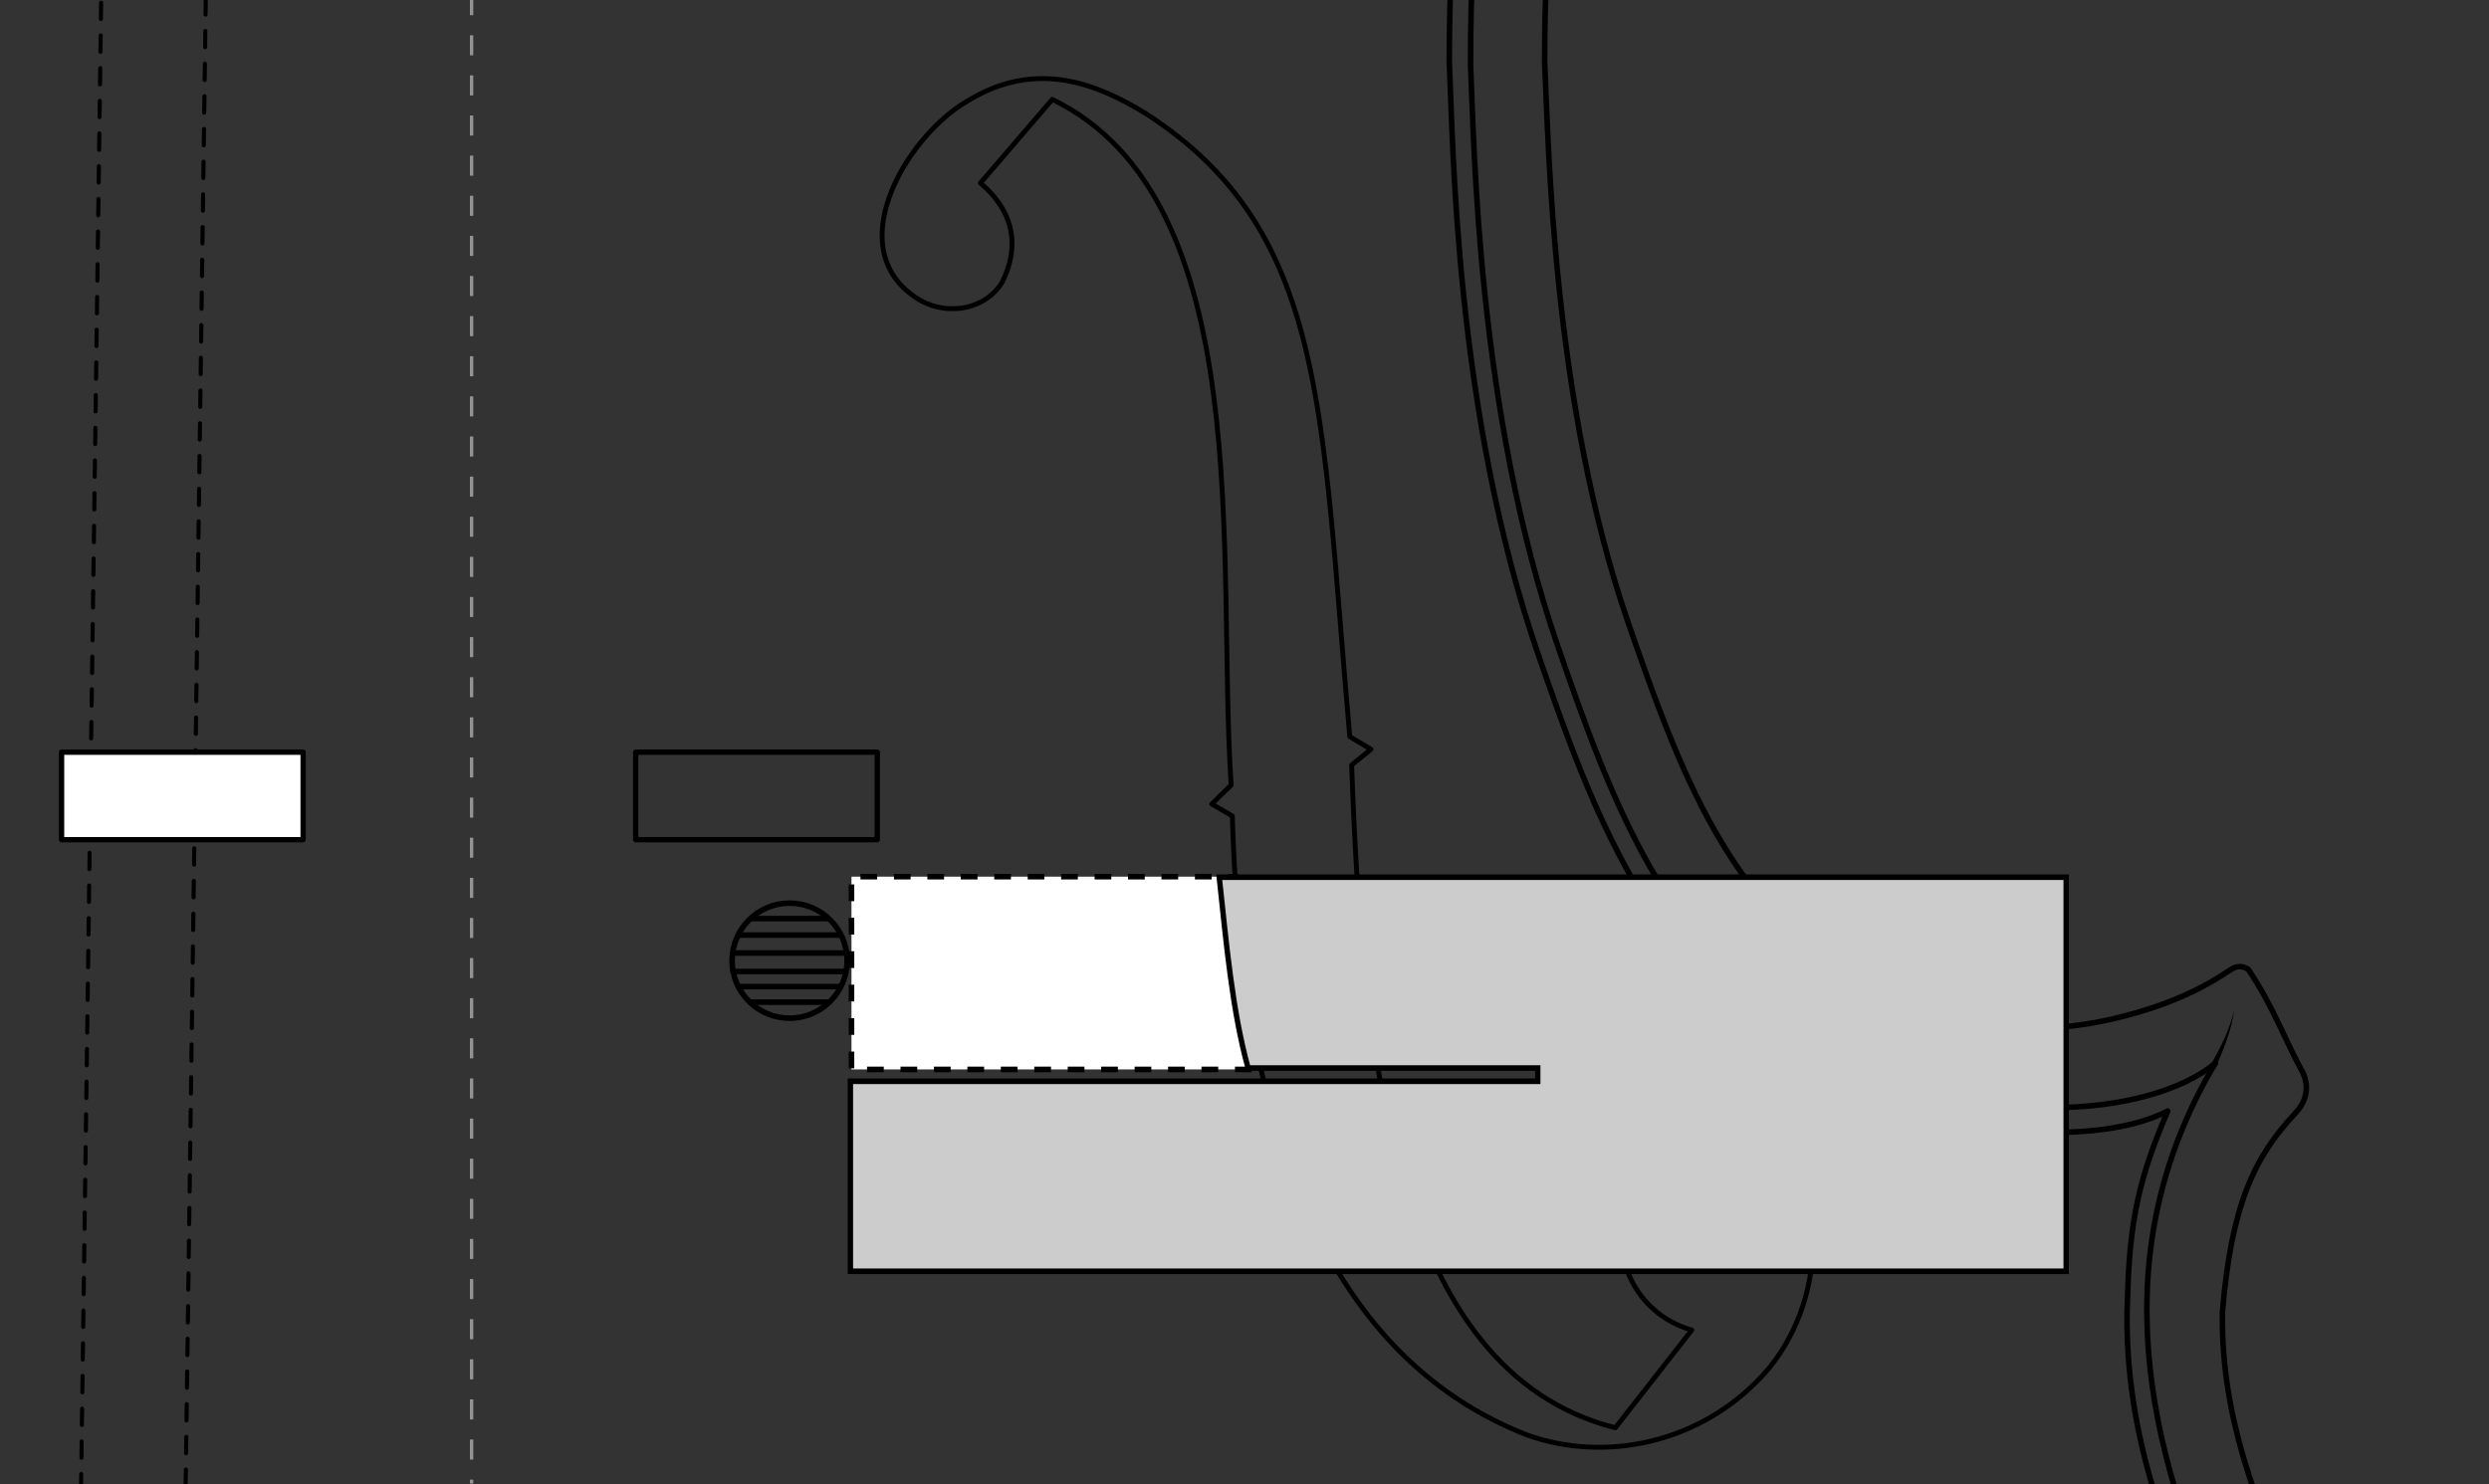
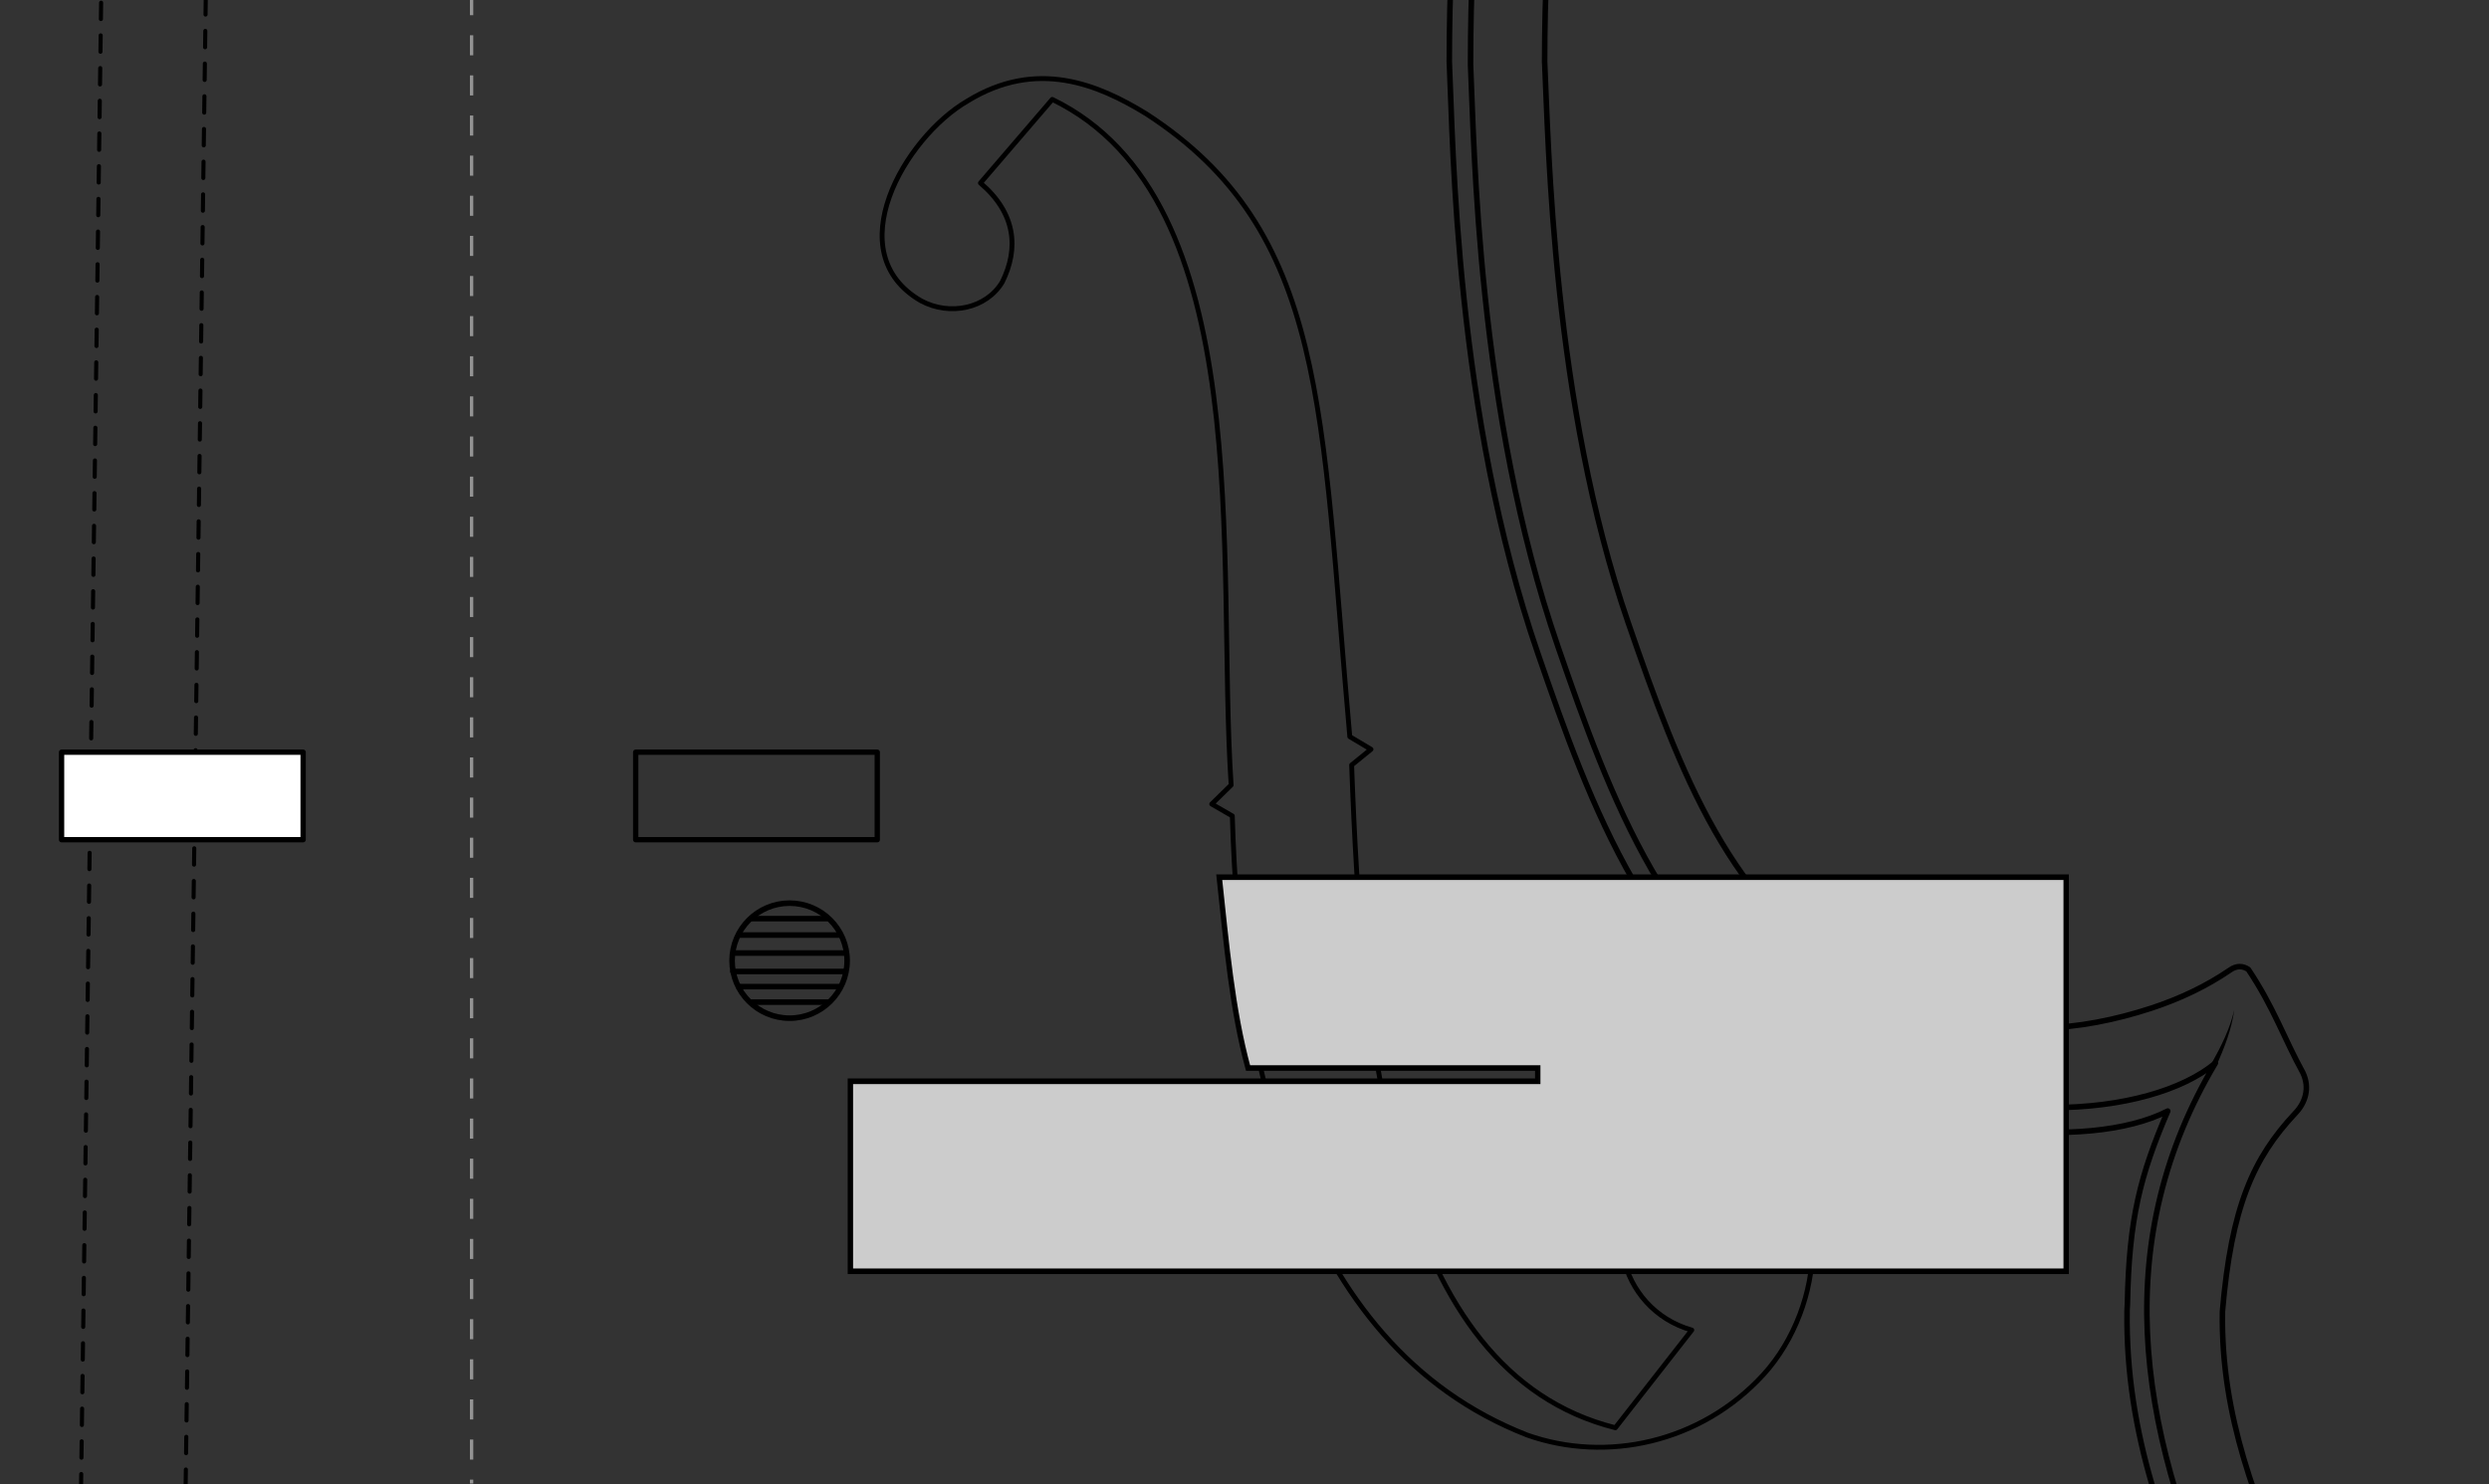
<svg xmlns="http://www.w3.org/2000/svg" xmlns:ns1="http://www.inkscape.org/namespaces/inkscape" xmlns:ns2="http://sodipodi.sourceforge.net/DTD/sodipodi-0.dtd" width="446.527" height="266.361" id="svg13848" version="1.1" ns1:version="0.91 r13725" ns2:docname="3.svg">
  <rect width="100%" height="100%" fill="#333333" stroke="none" />
  <title id="title14069">Violin soundpost position paper strip</title>
  <defs id="defs13850">
    <ns1:path-effect fuse_tolerance="0" vertical_pattern="false" prop_units="false" tang_offset="0" normal_offset="0" spacing="0" scale_y_rel="true" prop_scale="0.09" copytype="single_stretched" pattern="m 170.774,-954.843 0,10 10,-5 z" is_visible="true" id="path-effect8081" effect="skeletal" />
    <ns1:path-effect effect="skeletal" id="path-effect8085" is_visible="true" pattern="m 801.587,-954.843 0,10 10,-5 z" copytype="single_stretched" prop_scale="0.09" scale_y_rel="true" spacing="0" normal_offset="0" tang_offset="0" prop_units="false" vertical_pattern="false" fuse_tolerance="0" />
    <ns1:path-effect fuse_tolerance="0" vertical_pattern="false" prop_units="false" tang_offset="0" normal_offset="0" spacing="0" scale_y_rel="true" prop_scale="0.09" copytype="single_stretched" pattern="m 755.978,-1243.859 0,10 10,-5 z" is_visible="true" id="path-effect8089" effect="skeletal" />
    <ns1:path-effect effect="skeletal" id="path-effect8093" is_visible="true" pattern="m 215.713,-1243.77 0,10 10,-5 z" copytype="single_stretched" prop_scale="0.09" scale_y_rel="true" spacing="0" normal_offset="0" tang_offset="0" prop_units="false" vertical_pattern="false" fuse_tolerance="0" />
    <clipPath clipPathUnits="userSpaceOnUse" id="clipPath14013">
      <rect style="fill:none;stroke:#ff0000;stroke-width:1;stroke-linecap:butt;stroke-linejoin:bevel;stroke-miterlimit:4;stroke-dasharray:4, 4;stroke-dashoffset:0;stroke-opacity:1" id="rect14015" width="777.143" height="1305.714" x="147.924" y="-144.558" />
    </clipPath>
    <clipPath clipPathUnits="userSpaceOnUse" id="clipPath14017">
      <rect style="fill:none;stroke:#ff0000;stroke-width:1;stroke-linecap:butt;stroke-linejoin:bevel;stroke-miterlimit:4;stroke-dasharray:4, 4;stroke-dashoffset:0;stroke-opacity:1" id="rect14019" width="777.143" height="1305.714" x="147.924" y="-144.558" />
    </clipPath>
    <clipPath clipPathUnits="userSpaceOnUse" id="clipPath14021">
      <rect style="fill:none;stroke:#ff0000;stroke-width:1;stroke-linecap:butt;stroke-linejoin:bevel;stroke-miterlimit:4;stroke-dasharray:4, 4;stroke-dashoffset:0;stroke-opacity:1" id="rect14023" width="777.143" height="1305.714" x="147.924" y="-144.558" />
    </clipPath>
    <clipPath clipPathUnits="userSpaceOnUse" id="clipPath14025">
      <rect style="fill:none;stroke:#ff0000;stroke-width:1;stroke-linecap:butt;stroke-linejoin:bevel;stroke-miterlimit:4;stroke-dasharray:4, 4;stroke-dashoffset:0;stroke-opacity:1" id="rect14027" width="777.143" height="1305.714" x="-22.85" y="810.285" />
    </clipPath>
    <clipPath clipPathUnits="userSpaceOnUse" id="clipPath14029">
      <rect style="fill:none;stroke:#ff0000;stroke-width:1;stroke-linecap:butt;stroke-linejoin:bevel;stroke-miterlimit:4;stroke-dasharray:4, 4;stroke-dashoffset:0;stroke-opacity:1" id="rect14031" width="777.143" height="1305.714" x="147.924" y="-144.558" />
    </clipPath>
    <clipPath clipPathUnits="userSpaceOnUse" id="clipPath14033">
      <rect style="fill:none;stroke:#ff0000;stroke-width:1;stroke-linecap:butt;stroke-linejoin:bevel;stroke-miterlimit:4;stroke-dasharray:4, 4;stroke-dashoffset:0;stroke-opacity:1" id="rect14035" width="777.143" height="1305.714" x="147.924" y="-144.558" />
    </clipPath>
    <clipPath clipPathUnits="userSpaceOnUse" id="clipPath14037">
      <rect style="fill:none;stroke:#ff0000;stroke-width:1;stroke-linecap:butt;stroke-linejoin:bevel;stroke-miterlimit:4;stroke-dasharray:4, 4;stroke-dashoffset:0;stroke-opacity:1" id="rect14039" width="777.143" height="1305.714" x="147.924" y="-144.558" />
    </clipPath>
    <clipPath clipPathUnits="userSpaceOnUse" id="clipPath14041">
-       <rect style="fill:none;stroke:#ff0000;stroke-width:1;stroke-linecap:butt;stroke-linejoin:bevel;stroke-miterlimit:4;stroke-dasharray:4, 4;stroke-dashoffset:0;stroke-opacity:1" id="rect14043" width="777.143" height="1305.714" x="147.924" y="-144.558" />
-     </clipPath>
+       </clipPath>
    <clipPath clipPathUnits="userSpaceOnUse" id="clipPath14045">
      <rect style="fill:none;stroke:#ff0000;stroke-width:1.152;stroke-linecap:butt;stroke-linejoin:bevel;stroke-miterlimit:4;stroke-dasharray:4.609, 4.609;stroke-dashoffset:0;stroke-opacity:1" id="rect14047" width="895.394" height="1504.393" x="-108.558" y="577.567" transform="matrix(0.997,0.082,-0.082,0.997,0,0)" />
    </clipPath>
    <clipPath clipPathUnits="userSpaceOnUse" id="clipPath14049">
-       <rect style="fill:none;stroke:#ff0000;stroke-width:1;stroke-linecap:butt;stroke-linejoin:bevel;stroke-miterlimit:4;stroke-dasharray:4, 4;stroke-dashoffset:0;stroke-opacity:1" id="rect14051" width="777.143" height="1305.714" x="-22.85" y="812.285" />
-     </clipPath>
+       </clipPath>
    <clipPath clipPathUnits="userSpaceOnUse" id="clipPath14053">
      <rect style="fill:none;stroke:#ff0000;stroke-width:1;stroke-linecap:butt;stroke-linejoin:bevel;stroke-miterlimit:4;stroke-dasharray:4, 4;stroke-dashoffset:0;stroke-opacity:1" id="rect14055" width="777.143" height="1305.714" x="147.924" y="-144.558" />
    </clipPath>
    <clipPath clipPathUnits="userSpaceOnUse" id="clipPath14057">
      <rect style="fill:none;stroke:#ff0000;stroke-width:1;stroke-linecap:butt;stroke-linejoin:bevel;stroke-miterlimit:4;stroke-dasharray:4, 4;stroke-dashoffset:0;stroke-opacity:1" id="rect14059" width="777.143" height="1305.714" x="6.948" y="-235.886" />
    </clipPath>
    <clipPath clipPathUnits="userSpaceOnUse" id="clipPath14061">
      <rect style="fill:none;stroke:#ff0000;stroke-width:1;stroke-linecap:butt;stroke-linejoin:bevel;stroke-miterlimit:4;stroke-dasharray:4, 4;stroke-dashoffset:0;stroke-opacity:1" id="rect14063" width="777.143" height="1305.714" x="4.624" y="-240.178" />
    </clipPath>
    <clipPath clipPathUnits="userSpaceOnUse" id="clipPath14065">
-       <rect style="fill:none;stroke:#ff0000;stroke-width:1;stroke-linecap:butt;stroke-linejoin:bevel;stroke-miterlimit:4;stroke-dasharray:4, 4;stroke-dashoffset:0;stroke-opacity:1" id="rect14067" width="777.143" height="1305.714" x="147.924" y="-144.558" />
-     </clipPath>
+       </clipPath>
    <clipPath clipPathUnits="userSpaceOnUse" id="clipPath4563">
      <rect style="opacity:1;fill:#ff5555;fill-opacity:1;stroke:#000000;stroke-width:0.868;stroke-miterlimit:4;stroke-dasharray:none;stroke-dashoffset:0;stroke-opacity:1" id="rect4565" width="446.527" height="266.361" x="453.644" y="430.323" />
    </clipPath>
    <clipPath clipPathUnits="userSpaceOnUse" id="clipPath4567">
      <rect style="opacity:1;fill:#ff5555;fill-opacity:1;stroke:#000000;stroke-width:0.868;stroke-miterlimit:4;stroke-dasharray:none;stroke-dashoffset:0;stroke-opacity:1" id="rect4569" width="446.527" height="266.361" x="453.644" y="430.323" />
    </clipPath>
    <clipPath clipPathUnits="userSpaceOnUse" id="clipPath4571">
      <rect style="opacity:1;fill:#ff5555;fill-opacity:1;stroke:#000000;stroke-width:0.868;stroke-miterlimit:4;stroke-dasharray:none;stroke-dashoffset:0;stroke-opacity:1" id="rect4573" width="446.527" height="266.361" x="453.644" y="430.323" />
    </clipPath>
    <clipPath clipPathUnits="userSpaceOnUse" id="clipPath4575">
      <rect style="opacity:1;fill:#ff5555;fill-opacity:1;stroke:#000000;stroke-width:0.868;stroke-miterlimit:4;stroke-dasharray:none;stroke-dashoffset:0;stroke-opacity:1" id="rect4577" width="446.527" height="266.361" x="453.644" y="430.323" />
    </clipPath>
    <clipPath clipPathUnits="userSpaceOnUse" id="clipPath4579">
      <rect style="opacity:1;fill:#ff5555;fill-opacity:1;stroke:#000000;stroke-width:0.868;stroke-miterlimit:4;stroke-dasharray:none;stroke-dashoffset:0;stroke-opacity:1" id="rect4581" width="446.527" height="266.361" x="453.644" y="430.323" />
    </clipPath>
    <clipPath clipPathUnits="userSpaceOnUse" id="clipPath4583">
      <rect style="opacity:1;fill:#ff5555;fill-opacity:1;stroke:#000000;stroke-width:0.868;stroke-miterlimit:4;stroke-dasharray:none;stroke-dashoffset:0;stroke-opacity:1" id="rect4585" width="446.527" height="266.361" x="453.644" y="430.323" />
    </clipPath>
    <clipPath clipPathUnits="userSpaceOnUse" id="clipPath4587">
      <rect style="opacity:1;fill:#ff5555;fill-opacity:1;stroke:#000000;stroke-width:0.868;stroke-miterlimit:4;stroke-dasharray:none;stroke-dashoffset:0;stroke-opacity:1" id="rect4589" width="446.527" height="266.361" x="453.644" y="430.323" />
    </clipPath>
    <clipPath clipPathUnits="userSpaceOnUse" id="clipPath4591">
      <rect style="opacity:1;fill:#ff5555;fill-opacity:1;stroke:#000000;stroke-width:0.868;stroke-miterlimit:4;stroke-dasharray:none;stroke-dashoffset:0;stroke-opacity:1" id="rect4593" width="446.527" height="266.361" x="453.644" y="430.323" />
    </clipPath>
    <clipPath clipPathUnits="userSpaceOnUse" id="clipPath4595">
      <rect style="opacity:1;fill:#ff5555;fill-opacity:1;stroke:#000000;stroke-width:1;stroke-miterlimit:4;stroke-dasharray:none;stroke-dashoffset:0;stroke-opacity:1" id="rect4597" width="514.471" height="306.891" x="243.68" y="1239.922" transform="matrix(0.997,0.082,-0.082,0.997,0,0)" />
    </clipPath>
    <clipPath clipPathUnits="userSpaceOnUse" id="clipPath4599">
      <rect style="opacity:1;fill:#ff5555;fill-opacity:1;stroke:#000000;stroke-width:0.868;stroke-miterlimit:4;stroke-dasharray:none;stroke-dashoffset:0;stroke-opacity:1" id="rect4601" width="446.527" height="266.361" x="453.644" y="430.323" />
    </clipPath>
    <clipPath clipPathUnits="userSpaceOnUse" id="clipPath4603">
      <rect style="opacity:1;fill:#ff5555;fill-opacity:1;stroke:#000000;stroke-width:0.868;stroke-miterlimit:4;stroke-dasharray:none;stroke-dashoffset:0;stroke-opacity:1" id="rect4605" width="446.527" height="266.361" x="312.667" y="338.995" />
    </clipPath>
    <clipPath clipPathUnits="userSpaceOnUse" id="clipPath4607">
      <rect style="opacity:1;fill:#ff5555;fill-opacity:1;stroke:#000000;stroke-width:0.868;stroke-miterlimit:4;stroke-dasharray:none;stroke-dashoffset:0;stroke-opacity:1" id="rect4609" width="446.527" height="266.361" x="310.344" y="334.703" />
    </clipPath>
    <clipPath clipPathUnits="userSpaceOnUse" id="clipPath4611">
      <rect style="opacity:1;fill:#ff5555;fill-opacity:1;stroke:#000000;stroke-width:0.868;stroke-miterlimit:4;stroke-dasharray:none;stroke-dashoffset:0;stroke-opacity:1" id="rect4613" width="446.527" height="266.361" x="453.644" y="430.323" />
    </clipPath>
  </defs>
  <ns2:namedview id="base" pagecolor="#ffffff" bordercolor="#666666" borderopacity="1.0" ns1:pageopacity="0.0" ns1:pageshadow="2" ns1:zoom="0.98994949" ns1:cx="87.6314" ns1:cy="250.27225" ns1:document-units="px" ns1:current-layer="layer1" showgrid="false" fit-margin-top="0" fit-margin-left="0" fit-margin-right="0" fit-margin-bottom="0" showborder="false" ns1:showpageshadow="false" ns1:window-width="1280" ns1:window-height="977" ns1:window-x="-4" ns1:window-y="-4" ns1:window-maximized="1" showguides="true" ns1:guide-bbox="true" />
  <g ns1:label="Layer 1" ns1:groupmode="layer" id="layer1" transform="translate(-453.644,-430.323)">
    <path style="display:inline;fill:none;stroke:#000000;stroke-width:0.733;stroke-linecap:round;stroke-linejoin:round;stroke-miterlimit:4;stroke-dasharray:2.934, 2.934;stroke-dashoffset:0;stroke-opacity:1" d="m 464.132,997.016 13.145,-972.561 18.755,0.405 -13.145,972.561 z" id="path13756" ns2:nodetypes="ccccc" ns1:connector-curvature="0" clip-path="url(#clipPath4611)" />
    <g transform="translate(143.3,95.619)" id="g4142" style="display:inline" clip-path="url(#clipPath4607)">
      <rect style="fill:#ffffff;fill-opacity:1;stroke:#000000;stroke-width:0.953;stroke-linecap:square;stroke-linejoin:round;stroke-miterlimit:4;stroke-dasharray:none;stroke-dashoffset:0;stroke-opacity:1" id="rect4138" width="43.338" height="15.7" x="321.388" y="469.69" />
      <rect y="469.69" x="424.388" height="15.7" width="43.338" id="rect4140" style="fill:none;stroke:#000000;stroke-width:0.953;stroke-linecap:square;stroke-linejoin:round;stroke-miterlimit:4;stroke-dasharray:none;stroke-dashoffset:0;stroke-opacity:1" />
    </g>
    <g transform="translate(140.976,91.328)" id="g4160" style="display:inline" clip-path="url(#clipPath4603)">
      <circle style="fill:none;stroke:#000000;stroke-width:0.999;stroke-linecap:square;stroke-linejoin:round;stroke-miterlimit:4;stroke-dasharray:none;stroke-dashoffset:0;stroke-opacity:1" id="path4146" transform="translate(0,-223.24)" cx="454.323" cy="734.628" r="10.32" />
      <path ns1:connector-curvature="0" style="fill:none;stroke:#000000;stroke-width:0.999;stroke-linecap:round;stroke-linejoin:round;stroke-miterlimit:4;stroke-dasharray:none;stroke-dashoffset:0;stroke-opacity:1" d="m 447.508,742.067 13.674,0" id="path4148" transform="translate(0,-223.24)" ns2:nodetypes="cc" />
      <path ns1:connector-curvature="0" style="fill:none;stroke:#000000;stroke-width:0.999;stroke-linecap:square;stroke-linejoin:round;stroke-miterlimit:4;stroke-dasharray:none;stroke-dashoffset:0;stroke-opacity:1" d="m 445.316,739.283 17.576,0" id="path4150" transform="translate(0,-223.24)" ns2:nodetypes="cc" />
      <path ns1:connector-curvature="0" style="fill:none;stroke:#000000;stroke-width:0.999;stroke-linecap:round;stroke-linejoin:round;stroke-miterlimit:4;stroke-dasharray:none;stroke-dashoffset:0;stroke-opacity:1" d="m 444.158,736.566 19.946,0" id="path4152" transform="translate(0,-223.24)" ns2:nodetypes="cc" />
      <path ns1:connector-curvature="0" style="fill:none;stroke:#000000;stroke-width:0.999;stroke-linecap:round;stroke-linejoin:round;stroke-miterlimit:4;stroke-dasharray:none;stroke-dashoffset:0;stroke-opacity:1" d="m 444.497,733.264 19.697,0" id="path4154" transform="translate(0,-223.24)" ns2:nodetypes="cc" />
      <path ns1:connector-curvature="0" style="fill:none;stroke:#000000;stroke-width:0.999;stroke-linecap:round;stroke-linejoin:round;stroke-miterlimit:4;stroke-dasharray:none;stroke-dashoffset:0;stroke-opacity:1" d="m 445.361,730.037 17.986,0" id="path4156" transform="translate(0,-223.24)" />
      <path ns1:connector-curvature="0" style="fill:none;stroke:#000000;stroke-width:0.999;stroke-linecap:round;stroke-linejoin:round;stroke-miterlimit:4;stroke-dasharray:none;stroke-dashoffset:0;stroke-opacity:1" d="m 447.392,727.086 13.568,0" id="path4158" transform="translate(0,-223.24)" />
    </g>
    <path style="display:inline;fill:none;stroke:#000000;stroke-width:0.871;stroke-linecap:round;stroke-linejoin:round;stroke-miterlimit:4;stroke-dasharray:none;stroke-dashoffset:0;stroke-opacity:1" d="m 642.42,448.162 -12.885,15.004 c 6.34,5.397 6.92,11.723 3.918,17.765 -2.799,4.728 -9.394,6.178 -14.582,3.37 -14.902,-8.602 -2.972,-29.266 8.324,-35.843 12.47,-7.671 23.485,-2.973 32.07,2.282 32.571,21.096 31.299,53.05 36.532,111.779 l 3.801,2.269 -3.468,2.821 c 1.813,50.355 7.195,108.864 47.313,118.93 l 13.706,-17.533 c -6.632,-1.868 -11.017,-7.168 -12.248,-13.021 -1.584,-12.036 9.342,-23.799 23.617,-18.965 14.275,4.834 12.704,27.718 1.473,39.993 -11.23,12.275 -28.217,15.852 -42.373,10.836 -41.922,-16.379 -51.617,-67.347 -52.899,-111.1 l -3.688,-2.134 3.481,-3.412 c -2.675,-40.598 4.972,-105.061 -32.093,-123.04 z" id="path11732" ns2:nodetypes="cccccccccccczzccccc" ns1:connector-curvature="0" clip-path="url(#clipPath4599)" />
    <g id="flowRoot5621-1" style="color:#000000;font-style:normal;font-variant:normal;font-weight:normal;font-stretch:normal;font-size:14px;line-height:125%;font-family:Arial;-inkscape-font-specification:Arial;text-indent:0;text-align:start;text-decoration:none;text-decoration-line:none;letter-spacing:0px;word-spacing:0px;text-transform:none;direction:ltr;block-progression:tb;writing-mode:lr-tb;baseline-shift:baseline;text-anchor:start;display:inline;overflow:visible;visibility:visible;fill:#000000;fill-opacity:1;fill-rule:nonzero;stroke:none;stroke-width:1px;marker:none;enable-background:accumulate" transform="matrix(0.865,-0.071,0.071,0.865,242.145,-645.848)" clip-path="url(#clipPath4595)">
      <path ns1:connector-curvature="0" id="path5288-5" style="font-style:italic;font-family:'Book Antiqua';-inkscape-font-specification:'Book Antiqua Italic';marker:none" d="m 459.477,2059.409 0,-0.376 c 0.693,0.032 1.312,0.048 1.859,0.048 0.556,0 1.107,-0.016 1.654,-0.048 l 0,0.376 c -0.561,0.032 -0.897,0.08 -1.008,0.144 -0.112,0.064 -0.167,0.178 -0.167,0.342 0,0.064 0.036,0.399 0.109,1.005 0.187,1.586 0.476,3.735 0.868,6.446 2.005,-3.286 3.336,-5.567 3.992,-6.843 0.164,-0.319 0.246,-0.551 0.246,-0.697 -10e-6,-0.109 -0.063,-0.197 -0.188,-0.263 -0.125,-0.066 -0.434,-0.111 -0.926,-0.133 l 0,-0.376 c 0.756,0.032 1.253,0.048 1.49,0.048 0.31,0 0.718,-0.016 1.224,-0.048 l 0,0.376 c -0.169,0.027 -0.299,0.068 -0.39,0.123 -0.091,0.055 -0.18,0.146 -0.267,0.273 l -1.053,1.812 -1.62,2.68 c -0.588,0.966 -1.488,2.486 -2.7,4.56 l -0.677,0 c -0.169,-1.413 -0.59,-4.325 -1.265,-8.736 -0.046,-0.301 -0.108,-0.48 -0.188,-0.537 -0.08,-0.057 -0.411,-0.115 -0.995,-0.174 z" />
-       <path ns1:connector-curvature="0" id="path5290-2" style="font-style:italic;font-family:'Book Antiqua';-inkscape-font-specification:'Book Antiqua Italic';marker:none" d="m 468.548,2068.74 0.048,-0.362 c 0.365,-0.109 0.579,-0.197 0.643,-0.263 0.064,-0.066 0.114,-0.188 0.15,-0.366 0.173,-0.807 0.426,-2.259 0.759,-4.358 0.333,-2.099 0.499,-3.267 0.499,-3.503 0,-0.191 -0.068,-0.314 -0.205,-0.369 -0.087,-0.036 -0.424,-0.075 -1.012,-0.116 l 0.055,-0.376 c 0.643,0.037 1.105,0.055 1.388,0.055 0.205,0 0.684,-0.014 1.436,-0.041 l 0.834,-0.014 c 0.943,0 1.618,0.16 2.023,0.478 0.401,0.324 0.602,0.779 0.602,1.367 -10e-6,0.561 -0.201,1.08 -0.602,1.559 -0.401,0.478 -1.039,0.873 -1.914,1.183 0.829,0.114 1.401,0.287 1.716,0.52 0.41,0.301 0.615,0.784 0.615,1.449 -1e-5,0.793 -0.349,1.495 -1.046,2.105 -0.82,0.72 -1.709,1.08 -2.666,1.08 -0.16,0 -0.463,-0.01 -0.909,-0.027 -0.428,-0.018 -0.779,-0.027 -1.053,-0.027 -0.314,0 -0.768,0.01 -1.36,0.027 z m 2.659,-5.305 c 0.301,0.018 0.524,0.027 0.67,0.027 0.843,0 1.505,-0.227 1.986,-0.68 0.481,-0.454 0.721,-1.045 0.721,-1.774 0,-0.465 -0.149,-0.825 -0.448,-1.08 -0.299,-0.255 -0.755,-0.383 -1.371,-0.383 -0.228,10e-5 -0.517,0.016 -0.868,0.048 -0.214,0.816 -0.444,2.096 -0.69,3.842 z m -0.718,4.648 c 0.565,0.109 1.023,0.164 1.374,0.164 0.889,0 1.53,-0.236 1.924,-0.708 0.394,-0.472 0.591,-1.074 0.591,-1.808 -1e-5,-0.583 -0.177,-1.025 -0.53,-1.326 -0.353,-0.301 -0.926,-0.451 -1.719,-0.451 -0.273,0 -0.611,0.016 -1.012,0.048 -0.201,1.167 -0.41,2.527 -0.629,4.081 z" />
+       <path ns1:connector-curvature="0" id="path5290-2" style="font-style:italic;font-family:'Book Antiqua';-inkscape-font-specification:'Book Antiqua Italic';marker:none" d="m 468.548,2068.74 0.048,-0.362 c 0.365,-0.109 0.579,-0.197 0.643,-0.263 0.064,-0.066 0.114,-0.188 0.15,-0.366 0.173,-0.807 0.426,-2.259 0.759,-4.358 0.333,-2.099 0.499,-3.267 0.499,-3.503 0,-0.191 -0.068,-0.314 -0.205,-0.369 -0.087,-0.036 -0.424,-0.075 -1.012,-0.116 l 0.055,-0.376 c 0.643,0.037 1.105,0.055 1.388,0.055 0.205,0 0.684,-0.014 1.436,-0.041 l 0.834,-0.014 c 0.943,0 1.618,0.16 2.023,0.478 0.401,0.324 0.602,0.779 0.602,1.367 -10e-6,0.561 -0.201,1.08 -0.602,1.559 -0.401,0.478 -1.039,0.873 -1.914,1.183 0.829,0.114 1.401,0.287 1.716,0.52 0.41,0.301 0.615,0.784 0.615,1.449 -1e-5,0.793 -0.349,1.495 -1.046,2.105 -0.82,0.72 -1.709,1.08 -2.666,1.08 -0.16,0 -0.463,-0.01 -0.909,-0.027 -0.428,-0.018 -0.779,-0.027 -1.053,-0.027 -0.314,0 -0.768,0.01 -1.36,0.027 z m 2.659,-5.305 c 0.301,0.018 0.524,0.027 0.67,0.027 0.843,0 1.505,-0.227 1.986,-0.68 0.481,-0.454 0.721,-1.045 0.721,-1.774 0,-0.465 -0.149,-0.825 -0.448,-1.08 -0.299,-0.255 -0.755,-0.383 -1.371,-0.383 -0.228,10e-5 -0.517,0.016 -0.868,0.048 -0.214,0.816 -0.444,2.096 -0.69,3.842 z c 0.565,0.109 1.023,0.164 1.374,0.164 0.889,0 1.53,-0.236 1.924,-0.708 0.394,-0.472 0.591,-1.074 0.591,-1.808 -1e-5,-0.583 -0.177,-1.025 -0.53,-1.326 -0.353,-0.301 -0.926,-0.451 -1.719,-0.451 -0.273,0 -0.611,0.016 -1.012,0.048 -0.201,1.167 -0.41,2.527 -0.629,4.081 z" />
    </g>
    <path style="display:inline;fill:none;stroke:#000000;stroke-width:0.993;stroke-linecap:round;stroke-linejoin:round;stroke-miterlimit:4;stroke-dasharray:none;stroke-dashoffset:0;stroke-opacity:1" d="m 537.133,1141.362 c 9.086,-0.049 18.122,-0.193 27.103,-0.5 5.015,-0.106 9.898,-0.214 14.747,-0.329 17.167,-0.411 31.949,-1.179 47.93,-2.633 12.702,-1.172 25.005,-2.537 37.603,-4.81 29.653,-5.351 57.065,-12.161 83.161,-23.218 25.476,-11.356 50.139,-25.706 68.054,-42.148 13.672,-10.644 24.786,-23.428 34.59,-36.212 21.023,-27.384 33.363,-58.004 42.753,-87.571 9.138,-28.775 9.34,-54.685 9.941,-76.505 -0.497,-21.75 -2.394,-42.469 -7.475,-62.45 -5.891,-30.569 -18.374,-58.661 -30.265,-88.785 -6.73,-16.095 -13.218,-31.426 -12.926,-50.5 1.609,-18.893 5.565,-27.577 13.014,-35.544 1.851,-1.884 2.724,-4.577 1.422,-7.33 -3.372,-6.144 -5.256,-11.771 -9.792,-18.543 -0.919,-0.611 -2.071,-0.773 -3.353,0.162 -4.137,2.831 -8.942,5.125 -14.09,6.809 -6.295,2.059 -13.102,3.457 -19.826,3.561 -12.326,0.191 -24.376,-3.362 -32.49,-8.105 -23.175,-13.549 -32.138,-37.574 -41.493,-64.651 -13.597,-39.357 -14.272,-85.719 -14.991,-100.697 0.028,-47.931 8.541,-89.374 30.674,-103.69 11.24,-7.27 27.693,-9.923 47.515,1.776 0.917,0.808 2.8,0.385 3.671,-1.089 2.253,-4.869 6.054,-12.642 8.358,-16.884 0.424,-1.578 0.795,-3.166 -0.587,-5.069 -12.979,-8.471 -18.901,-26.36 -17.272,-44.944 0.658,-4.892 1.4,-9.004 3.175,-15.989 7.894,-31.071 29.36,-91.572 25.862,-137.101 C 831.415,64.582 806.313,-3.251 765.877,-42.973 c -48.844,-47.942 -106.023,-71.925 -197.738,-77.141 -11.371,-0.356 -21.546,-0.417 -31.005,-0.24 l -3.98,0 c -9.459,-0.177 -15.634,-0.116 -27.005,0.24 -91.716,5.216 -148.894,29.199 -197.738,77.141 -40.436,39.721 -65.538,107.555 -66.27,161.345 -3.498,45.529 17.968,106.03 25.862,137.101 1.775,6.986 2.517,11.097 3.175,15.989 1.629,18.584 -4.293,36.473 -17.272,44.944 -1.382,1.904 -1.011,3.491 -0.587,5.069 2.304,4.241 6.105,12.015 8.358,16.884 0.87,1.474 2.754,1.897 3.671,1.089 19.822,-11.699 36.275,-9.045 47.515,-1.776 22.133,14.316 30.646,55.759 30.674,103.69 -0.718,14.978 -1.393,61.34 -14.991,100.697 -9.355,27.078 -18.318,51.103 -41.493,64.651 -7.847,4.588 -19.377,8.166 -31.276,8.158 -12.606,-0.01 -25.628,-3.921 -35.129,-10.423 -1.281,-0.935 -2.434,-0.773 -3.353,-0.162 -4.536,6.771 -6.42,12.399 -9.792,18.543 -1.302,2.753 -0.428,5.446 1.422,7.33 7.449,7.967 11.405,16.65 13.014,35.544 0.292,19.074 -6.196,34.405 -12.926,50.5 -11.891,30.124 -24.374,58.216 -30.265,88.785 -5.08,19.981 -6.977,40.7 -7.475,62.45 0.6,21.82 0.802,47.73 9.941,76.505 9.39,29.567 21.73,60.187 42.753,87.571 9.804,12.784 20.917,25.568 34.59,36.212 17.915,16.442 42.578,30.793 68.054,42.148 26.097,11.057 53.509,17.866 83.161,23.218 12.598,2.273 24.901,3.638 37.603,4.81 15.981,1.454 30.763,2.222 47.93,2.633 4.85,0.115 9.733,0.223 14.747,0.329 8.981,0.307 14.017,0.451 23.103,0.5 z" id="path7194" clip-path="url(#clipPath4591)" ns1:connector-curvature="0" />
    <path ns2:nodetypes="cccccccccccsccscccccccscccccccccccccc" ns1:connector-curvature="0" style="display:inline;fill:none;stroke:#000000;stroke-width:0.993;stroke-linecap:round;stroke-linejoin:round;stroke-miterlimit:4;stroke-dashoffset:0;stroke-opacity:1" d="m 537.118,-107.092 3.969,0 c 0.083,7.9e-4 0.167,7.9e-4 0.25,0 l -4e-5,-7e-4 c 9.314,-0.174 15.092,-0.133 26.344,0.219 89.507,5.142 142.207,27.568 188.875,73.375 37.009,36.355 61.604,102.24 62.281,152.062 0.002,0.271 0.013,0.542 0.031,0.813 3.112,40.51 -17.175,100.199 -25.469,132.844 -7.019,25.062 -5.01,54.377 11.94,70.848 -22.656,-10.933 -53.233,-4.533 -69.622,23.42 -4.66,7.96 -8.101,17.138 -10.755,26.979 -5.355,19.849 -7.486,43.16 -7.5,67.906 -0.005,0.208 -0.005,0.417 0,0.625 0.674,14.055 1.084,62.106 15.688,104.375 9.419,27.262 19.56,55.539 47.344,71.781 27.661,15.493 58.905,12.669 70.594,2.938 -18.574,31.182 -14.572,64.578 1.812,99.969 0.033,0.085 0.06,0.166 0.094,0.25 11.988,30.353 23.998,57.636 29.5,86.188 0.044,0.262 0.096,0.522 0.156,0.781 4.714,18.539 6.568,38.121 7.062,59.188 -0.598,21.922 -0.903,45.987 -9.312,72.469 -9.175,28.891 -20.982,57.913 -40.625,83.5 -0.01,0 -0.021,0 -0.031,0 -9.457,12.332 -19.859,24.19 -32.219,33.813 -0.28,0.228 -0.552,0.468 -0.812,0.719 -16.225,14.891 -39.754,28.745 -64.25,39.688 -24.827,10.519 -51.22,17.151 -80.344,22.406 -12.018,2.169 -23.906,3.499 -36.438,4.656 -0.011,0 -0.021,0 -0.031,0 -15.648,1.423 -30.084,2.157 -47.031,2.562 -4.864,0.115 -9.739,0.238 -14.719,0.344 -0.052,-3e-4 -0.104,-3e-4 -0.156,0 -8.93,0.305 -13.732,0.451 -22.656,0.5 l -0.062,0 -3.844,0" id="path6794" clip-path="url(#clipPath4587)" />
    <path style="fill:#000000;fill-opacity:1;stroke:none" d="m 850.407,621.144 0.843,0.427 c 1.452,-3.205 2.748,-6.552 3.222,-10.022 -0.784,3.413 -2.354,6.558 -4.065,9.595 z" id="path8083" ns1:path-effect="#path-effect8085" ns1:original-d="m 850.82833,621.35771 c 1.57792,-3.1137 3.0796,-6.7233 3.64365,-9.8081" ns1:connector-curvature="0" ns2:nodetypes="cc" clip-path="url(#clipPath4583)" />
    <path ns2:nodetypes="cc" ns1:connector-curvature="0" ns1:original-d="m 805.2641,323.01271 c 2.28501,2.4949 3.69833,5.972 4.26243,9.0568" ns1:path-effect="#path-effect8089" id="path8087" d="m 805.6,322.705 -0.673,0.616 c 2.326,2.307 3.842,5.453 4.599,8.749 -0.458,-3.35 -1.689,-6.689 -3.926,-9.365 z" style="fill:#000000;fill-opacity:1;stroke:none" clip-path="url(#clipPath4579)" />
    <path ns2:nodetypes="cccccccccsccccsccscccccccccsccccccscccccccc" ns1:connector-curvature="0" style="display:inline;fill:none;stroke:#000000;stroke-width:0.993;stroke-linecap:round;stroke-linejoin:round;stroke-miterlimit:4;stroke-dashoffset:0;stroke-opacity:1" d="m 537.118,-103.28 3.969,0 c 0.104,9.5e-4 0.208,9.5e-4 0.312,0 l -2.5e-4,0 c 9.239,-0.173 14.924,-0.129 26.062,0.219 0.033,0.002 0.061,-0.002 0.094,0 88.862,5.119 140.272,27.098 186.312,72.281 36.025,35.388 60.494,100.693 61.156,149.375 0.009,0.365 0.03,0.73 0.062,1.094 3.001,39.067 -16.966,98.497 -25.375,131.594 -1.885,7.419 -2.844,12.56 -3.562,17.906 -0.037,0.26 -0.069,0.52 -0.094,0.781 -1.435,16.363 1.666,36.063 9.312,46.031 -15.249,-4.864 -31.843,-0.023 -43.281,7.375 -16.535,10.695 -25.325,28.754 -30.812,49.094 -5.487,20.34 -7.61,43.935 -7.625,68.906 0.004,0.271 0.014,0.542 0.031,0.812 0.661,13.789 0.983,62.332 15.875,105.438 9.437,27.315 19.892,56.796 49,73.812 17.448,11.938 49.411,15.716 63.986,8.266 -4.878,11.406 -6.959,19.192 -7.236,34.547 -0.035,0.395 -0.056,0.791 -0.062,1.187 -0.35,22.913 7.407,41.017 14.094,57 0.046,0.116 0.079,0.228 0.125,0.344 12.012,30.408 23.892,57.469 29.281,85.438 0.063,0.335 0.136,0.669 0.219,1 4.608,18.122 6.444,37.356 6.938,58.219 -0.599,21.957 -0.917,45.496 -9.125,71.344 -9.113,28.696 -20.785,57.274 -40.031,82.344 -9.357,12.202 -19.549,23.796 -31.531,33.125 -0.366,0.287 -0.721,0.59 -1.062,0.906 -15.75,14.455 -38.957,28.173 -63.188,39 -0.03,0.013 -0.064,0.019 -0.094,0.031 -0.064,0.029 -0.123,0.065 -0.188,0.094 -24.381,10.296 -50.39,16.823 -79.25,22.031 -11.855,2.139 -23.609,3.441 -36.094,4.594 -0.011,0 -0.021,0 -0.031,0 -15.556,1.415 -29.894,2.158 -46.781,2.562 -4.868,0.115 -9.749,0.239 -14.719,0.344 -0.073,-5e-4 -0.146,-5e-4 -0.219,0 -8.91,0.304 -13.633,0.451 -22.5,0.5 l -0.094,0 -3.859,0" id="path6804" clip-path="url(#clipPath4575)" />
    <path ns2:nodetypes="ccccccc" style="display:inline;fill:none;stroke:#000000;stroke-width:1.001;stroke-linecap:round;stroke-linejoin:round;stroke-miterlimit:4;stroke-dasharray:none;stroke-dashoffset:0;stroke-opacity:1" d="m 579.234,-576.241 31.686,955.653 -147.818,-0.05 31.483,-955.642 84.126,0.038 0.522,4e-5 0,5e-5 z" id="path7736" ns1:connector-curvature="0" clip-path="url(#clipPath4571)" />
-     <path style="fill:#ffffff;fill-rule:evenodd;stroke:#000000;stroke-width:1;stroke-linecap:butt;stroke-linejoin:miter;stroke-miterlimit:4;stroke-dasharray:3, 3;stroke-dashoffset:0;stroke-opacity:1" d="m 675.345,588.4 c 0.998,10.39 2.756,25.165 4.672,33.84 l -73.615,0 0,-34.598 68.943,0 z" id="path3404" ns1:connector-curvature="0" clip-path="url(#clipPath4567)" />
    <path style="fill:#cccccc;fill-rule:evenodd;stroke:#000000;stroke-width:1px;stroke-linecap:butt;stroke-linejoin:miter;stroke-opacity:1" d="m 734.187,624.513 -127.784,0 0,34.093 226.022,0 0,-70.711 -157.45,0 c 1.333,11.985 2.41,23.87 5.357,34.241 l 53.856,0 z" id="path3402" ns1:connector-curvature="0" ns2:nodetypes="ccccccccc" clip-path="url(#clipPath4563)" transform="matrix(0.965,0,0,1,21.025,-0.153)" />
    <path style="fill:none;fill-rule:evenodd;stroke:#939393;stroke-width:0.6;stroke-linecap:butt;stroke-linejoin:miter;stroke-opacity:1;stroke-miterlimit:4;stroke-dasharray:3.6,3.6;stroke-dashoffset:0" d="m 538.248,429.451 0,267.1" id="path3416" ns1:connector-curvature="0" ns2:nodetypes="cc" />
  </g>
</svg>